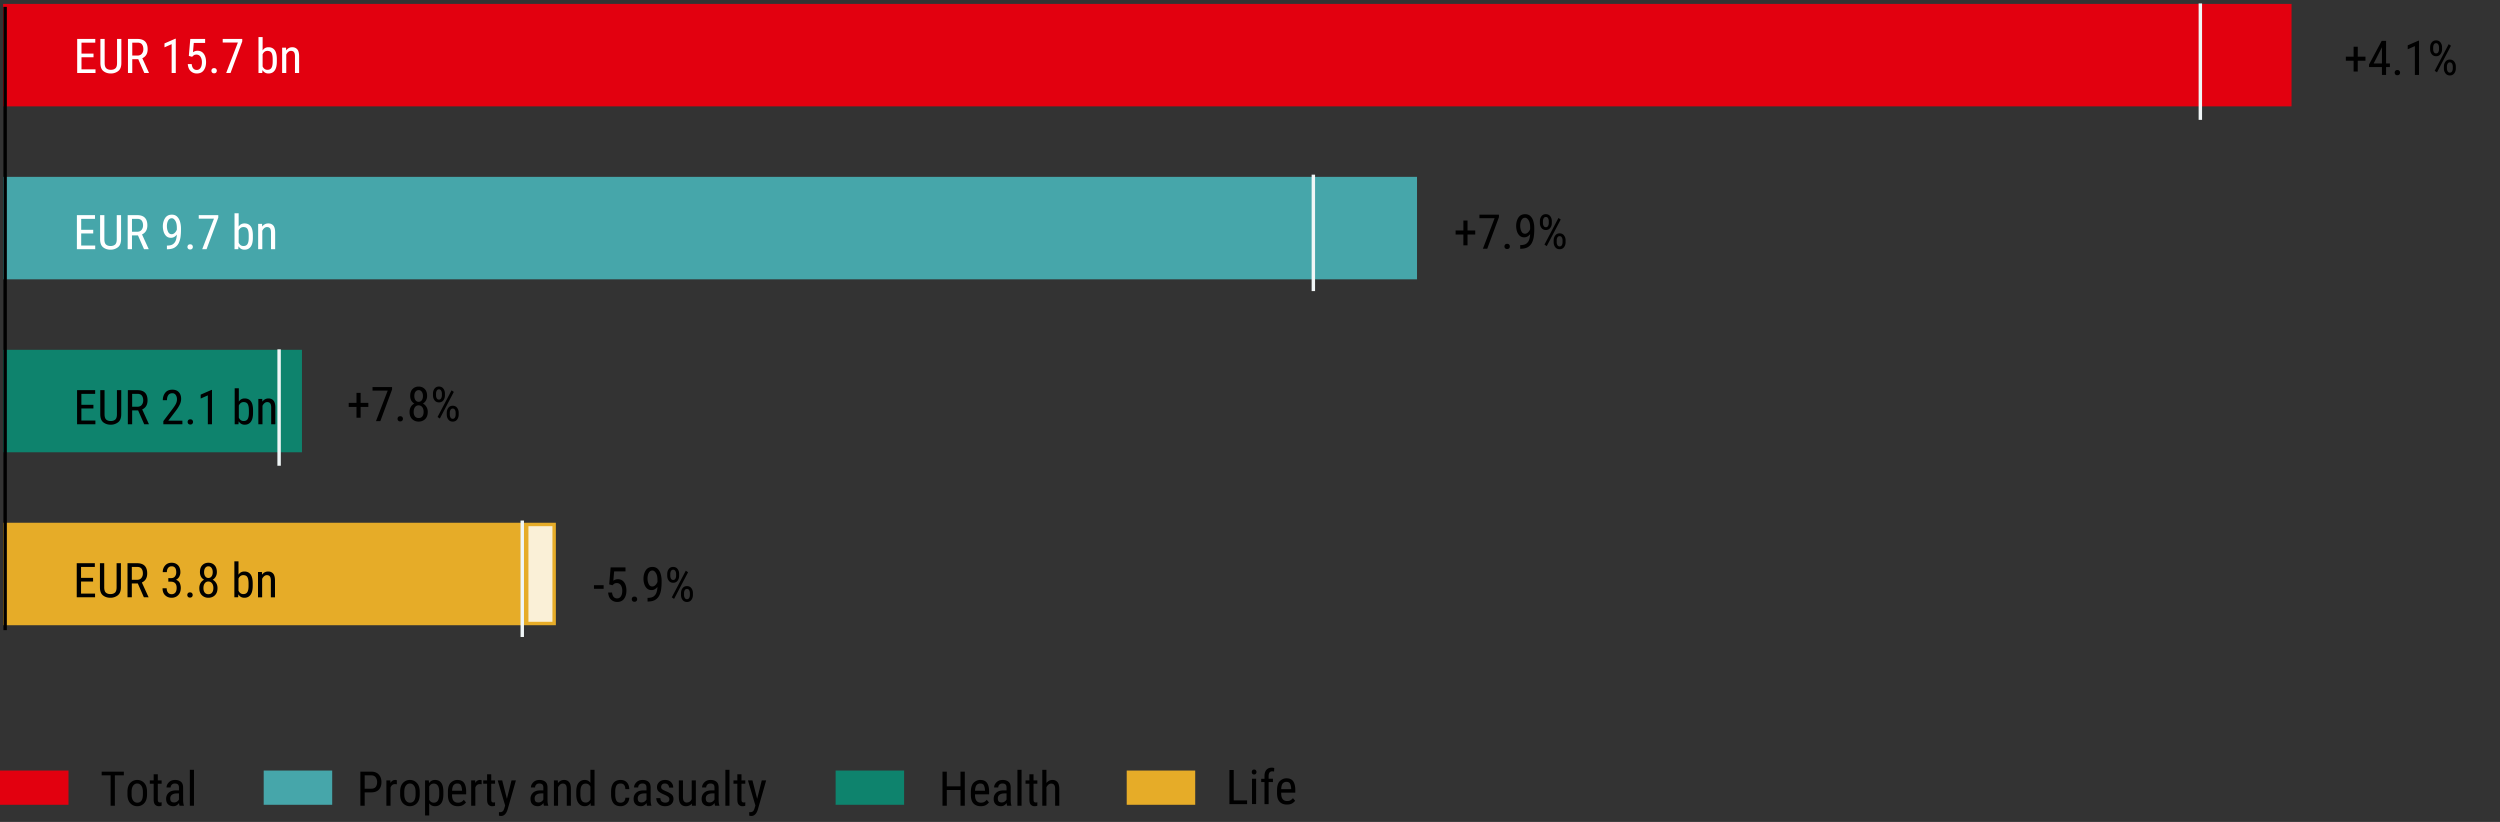
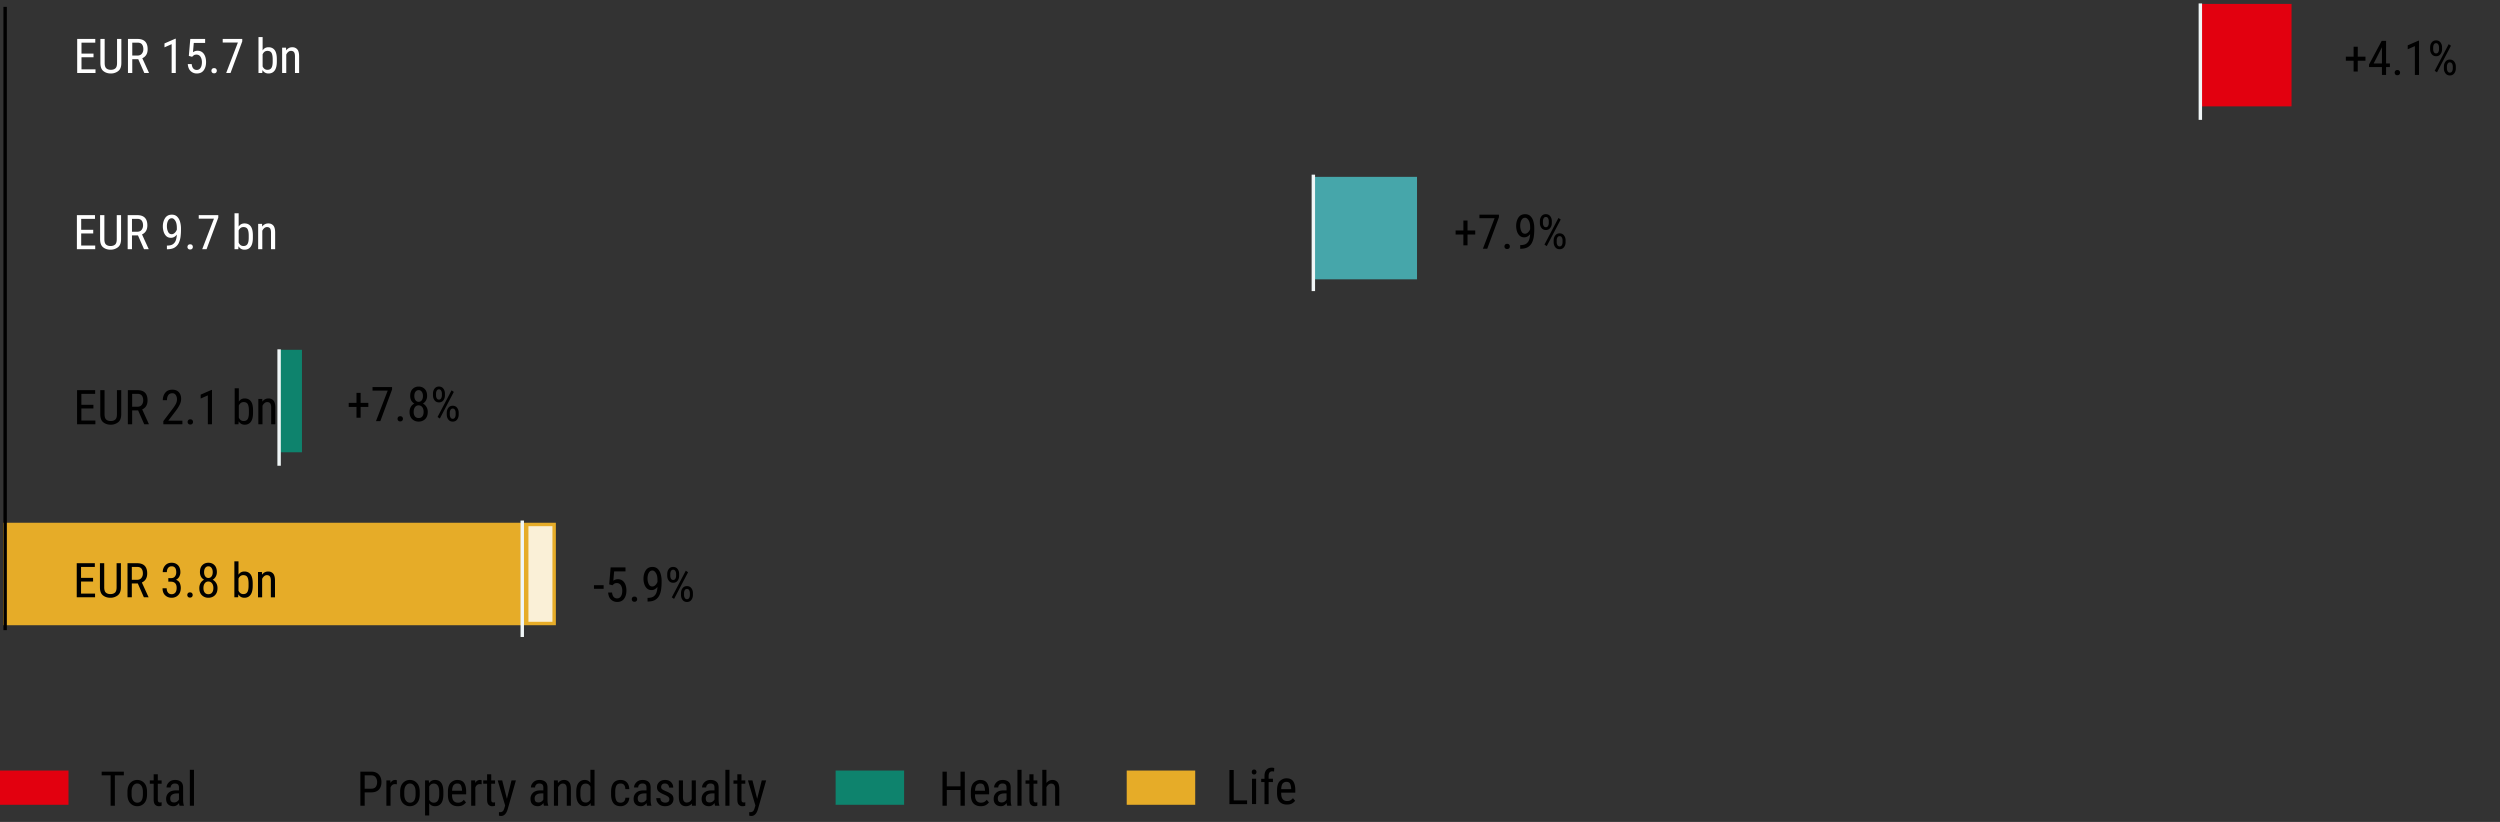
<svg xmlns="http://www.w3.org/2000/svg" width="730" height="240" viewBox="0 0 730 240">
  <rect x="0" y="0" width="730" height="240" fill="#333333" stroke="none" />
  <path fill="#e2000f" d="M642.823 1.143h26.307v29.921h-26.307z" />
  <path fill="#46a6aa" d="M383.546 51.643h30.223v29.921h-30.223z" />
  <path fill="#0e836d" d="M81.787 102.143h6.385v29.921h-6.385z" />
  <path fill="#faf0d7" d="M153.8 153.143h8.011v28.921H153.8z" />
  <path d="M161.311 153.643v27.92H154.3v-27.92h7.011m1-1H153.3v29.92h9.011v-29.92z" fill="#e6ac28" />
-   <path fill="#e2000f" d="M.909 1.143h641.914v29.921H.909z" />
-   <path fill="#46a6aa" d="M.909 51.643h382.637v29.921H.909z" />
-   <path fill="#0e836d" d="M.909 102.143h80.878v29.921H.909z" />
  <path fill="#e6ac28" d="M.909 152.643H153.3v29.921H.909z" />
  <path fill="none" stroke="#000" stroke-linejoin="round" d="M1.5 2v182" />
  <path fill="none" stroke="#f0f6f7" stroke-miterlimit="10" d="M642.5 1v34M383.5 51v34M152.5 152v34M81.5 102v34" />
  <g>
    <path d="M364.153 233.725v1.072h-5.16v-9.953h1.257v8.88h3.903zM365.514 225.44c0-.206.056-.38.17-.52.115-.143.286-.213.513-.213.224 0 .395.07.513.213.118.14.178.315.178.52 0 .195-.06.363-.178.502s-.29.209-.513.209c-.227 0-.398-.07-.512-.21s-.171-.306-.171-.501zm1.271 1.96v7.397h-1.203V227.4h1.203zM371.7 228.371h-1.258v6.426h-1.21v-6.426h-.963v-.97h.963v-.835c.01-.779.203-1.375.578-1.79.377-.415.89-.622 1.542-.622.24 0 .485.036.73.11l-.054 1.03a2.14 2.14 0 00-.554-.06c-.674 0-1.018.444-1.032 1.332v.834h1.258v.971zM378.174 233.82c-.2.282-.491.54-.872.768-.38.23-.89.346-1.528.346-.883 0-1.584-.266-2.098-.797-.515-.53-.775-1.354-.78-2.471v-.867c0-1.305.283-2.219.848-2.746.566-.526 1.197-.79 1.894-.79.925 0 1.588.3 1.99.897.4.596.6 1.461.6 2.59v.705h-4.121v.178c0 .787.149 1.363.447 1.724.299.364.728.545 1.289.545.405 0 .74-.08 1.002-.236.262-.158.493-.36.693-.606l.636.76zm-2.536-5.517c-.42 0-.768.144-1.046.433-.279.291-.438.852-.479 1.686h2.906v-.17c-.033-.57-.138-1.037-.319-1.402-.18-.364-.534-.547-1.062-.547zM106.488 231.375v3.902h-1.258v-9.953h3.172c.962 0 1.699.285 2.212.856.512.568.769 1.297.769 2.18 0 .956-.254 1.697-.763 2.222-.508.524-1.24.787-2.197.793h-1.935zm0-4.97v3.896h1.914c.61 0 1.051-.18 1.32-.54.268-.36.403-.822.403-1.388 0-.51-.135-.965-.403-1.367-.269-.4-.71-.602-1.32-.602h-1.914zM115.334 228.96c-.62 0-1.053.339-1.299 1.013v5.304h-1.21v-7.396h1.17l.026.746c.324-.588.782-.883 1.374-.883.214 0 .374.033.479.096l.007 1.176a2.811 2.811 0 00-.547-.055zM116.838 231.23c0-1.152.275-2.021.827-2.607s1.226-.879 2.023-.879c.807 0 1.488.293 2.04.88.555.585.832 1.454.832 2.606v.706c0 1.152-.277 2.021-.832 2.603a2.683 2.683 0 01-2.026.875c-.802 0-1.48-.29-2.034-.875-.553-.582-.83-1.451-.83-2.603v-.706zm1.21.706c0 .814.157 1.427.472 1.833.314.409.709.614 1.182.614 1.067 0 1.615-.772 1.648-2.31v-.842c0-.807-.159-1.416-.475-1.829-.317-.412-.713-.619-1.186-.619-.47 0-.86.207-1.173.62-.312.412-.468 1.02-.468 1.828v.705zM127.037 235.414c-.738 0-1.308-.281-1.709-.848v3.555h-1.21v-10.24h1.1l.062.806c.402-.628.983-.943 1.743-.943.775 0 1.372.27 1.791.81.42.54.636 1.399.65 2.575v.806c0 1.17-.211 2.043-.632 2.618-.422.574-1.02.86-1.795.86zm-.39-6.603c-.569 0-1.01.289-1.319.869v3.855c.306.565.75.848 1.333.848 1.034 0 1.566-.776 1.593-2.324v-.815c0-1.621-.535-2.433-1.606-2.433zM136.067 234.3c-.2.282-.49.54-.872.768-.38.23-.89.346-1.527.346-.884 0-1.584-.265-2.099-.797-.514-.53-.774-1.353-.779-2.47v-.868c0-1.304.282-2.218.848-2.746.565-.525 1.196-.789 1.893-.789.925 0 1.588.299 1.99.897.401.595.601 1.46.601 2.59v.705H132v.177c0 .787.15 1.363.447 1.725.3.363.729.545 1.29.545.405 0 .739-.08 1.002-.237.261-.158.493-.359.693-.605l.636.76zm-2.536-5.517c-.419 0-.767.145-1.046.434-.278.29-.437.851-.478 1.685h2.905v-.17c-.032-.57-.138-1.037-.318-1.402-.18-.363-.534-.547-1.063-.547zM140.094 228.96c-.62 0-1.053.339-1.299 1.013v5.304h-1.21v-7.396h1.169l.027.746c.323-.588.781-.883 1.374-.883.214 0 .374.033.479.096l.006 1.176a2.811 2.811 0 00-.546-.055zM144.544 235.277a2.312 2.312 0 01-.848.137c-.391 0-.735-.143-1.028-.43-.295-.287-.442-.802-.442-1.545v-4.588H141.1v-.97h1.128v-1.797h1.21v1.797h1.114v.97h-1.114v4.594c0 .38.065.621.194.725.13.105.277.158.441.158.173 0 .333-.027.479-.082l-.007 1.031zM148.201 236.42c-.396 1.23-1.025 1.846-1.886 1.846-.224 0-.431-.037-.623-.11v-1.025c.074.017.16.027.26.027.342 0 .615-.082.818-.246.202-.164.367-.463.495-.896l.239-.807-2.18-7.328h1.319l1.374 5.38 1.34-5.38h1.285l-2.44 8.539zM158.845 235.277c-.077-.177-.132-.443-.164-.798-.17.25-.392.468-.67.656-.279.185-.6.279-.964.279-.648 0-1.165-.182-1.556-.547-.389-.363-.584-.9-.584-1.605 0-.711.244-1.301.731-1.768s1.217-.701 2.188-.701h.834V230c0-.438-.099-.75-.298-.936-.197-.187-.495-.28-.891-.28-.388 0-.69.114-.906.34a1.135 1.135 0 00-.325.808h-1.21c0-.528.226-1.026.677-1.49s1.06-.698 1.825-.698c.684 0 1.244.172 1.682.514s.656.927.656 1.756v3.527c0 .697.075 1.24.225 1.627v.11h-1.25zm-1.614-.962c.342 0 .638-.09.89-.268s.43-.375.54-.594v-1.771h-.637c-.579 0-1.04.123-1.387.369s-.52.6-.52 1.06c0 .442.093.752.277.932.185.181.463.271.837.271zM164.34 228.81a1.23 1.23 0 00-.803.301 2.25 2.25 0 00-.584.787v5.38h-1.21v-7.397h1.142l.034.787c.47-.615 1.068-.924 1.798-.924.606 0 1.089.205 1.449.615s.54 1.102.54 2.073v4.845h-1.21v-4.86c0-.58-.096-.991-.287-1.237s-.48-.37-.868-.37zM172.503 235.277l-.055-.798c-.391.622-.964.935-1.716.935-.73 0-1.322-.287-1.78-.861-.458-.575-.687-1.448-.687-2.618v-.69c0-1.218.227-2.104.683-2.663s1.055-.838 1.798-.838c.716 0 1.267.287 1.655.861v-3.828h1.203v10.5h-1.101zm-3.028-3.341c0 .824.123 1.431.369 1.82.246.39.647.586 1.203.586.601 0 1.053-.307 1.353-.916v-3.713c-.314-.602-.76-.902-1.34-.902-.555 0-.957.197-1.206.587-.248.393-.374.993-.38 1.8v.738zM181.246 234.383c.36 0 .67-.114.93-.34.26-.225.405-.592.437-1.103h1.135c-.027.744-.285 1.341-.772 1.794s-1.065.68-1.73.68c-.952 0-1.656-.295-2.112-.885s-.689-1.414-.697-2.47v-.897c0-1.074.229-1.914.686-2.515.459-.602 1.166-.903 2.123-.903.752 0 1.35.237 1.795.707.443.473.68 1.131.707 1.973h-1.135c-.063-1.094-.52-1.64-1.367-1.64-.638 0-1.065.216-1.278.65-.214.431-.322 1.01-.322 1.728v.834c0 .725.106 1.305.319 1.736.21.434.638.65 1.28.65zM188.957 235.277c-.077-.177-.132-.443-.164-.798-.169.25-.392.468-.67.656-.278.185-.6.279-.964.279-.647 0-1.165-.182-1.556-.547-.388-.363-.584-.9-.584-1.605 0-.711.244-1.301.732-1.768s1.217-.701 2.187-.701h.834V230c0-.438-.098-.75-.298-.936-.197-.187-.495-.28-.891-.28-.388 0-.69.114-.906.34a1.135 1.135 0 00-.325.808h-1.21c0-.528.226-1.026.677-1.49s1.06-.698 1.825-.698c.684 0 1.244.172 1.682.514s.656.927.656 1.756v3.527c0 .697.075 1.24.226 1.627v.11h-1.251zm-1.613-.962c.342 0 .637-.09.888-.268s.431-.375.54-.594v-1.771h-.635c-.58 0-1.041.123-1.388.369s-.52.6-.52 1.06c0 .442.093.752.277.932.185.181.464.271.838.271zM195.444 233.385a.912.912 0 00-.324-.711c-.217-.192-.63-.418-1.241-.678s-1.092-.523-1.442-.793c-.397-.304-.595-.758-.595-1.36 0-.587.214-1.085.642-1.49.43-.406.997-.609 1.703-.609.756 0 1.344.215 1.763.643.42.43.63.963.63 1.6h-1.204c0-.305-.102-.583-.308-.83s-.499-.374-.881-.374c-.406 0-.697.104-.872.309a1.059 1.059 0 00-.263.71c0 .268.087.477.26.626s.517.336 1.032.564c.747.295 1.32.604 1.716.922.396.32.594.778.594 1.375 0 .65-.223 1.168-.67 1.551s-1.037.574-1.77.574c-.839 0-1.479-.238-1.921-.717s-.663-1.023-.663-1.634h1.21c.022.525.18.875.472 1.048.292.176.592.264.902.264.82 0 1.23-.33 1.23-.99zM202.04 235.277l-.02-.648c-.41.523-.999.785-1.764.785-.61 0-1.102-.213-1.476-.642-.374-.428-.56-1.135-.56-2.12v-4.771h1.203v4.82c.005.65.115 1.088.33 1.309s.453.332.708.332c.73 0 1.235-.33 1.517-.992v-5.47h1.21v7.397h-1.148zM208.815 235.277c-.078-.177-.132-.443-.165-.798-.168.25-.391.468-.67.656-.278.185-.6.279-.963.279-.648 0-1.165-.182-1.556-.547-.389-.363-.584-.9-.584-1.605 0-.711.244-1.301.731-1.768s1.217-.701 2.188-.701h.834V230c0-.438-.099-.75-.298-.936-.197-.187-.495-.28-.892-.28-.387 0-.69.114-.905.34a1.135 1.135 0 00-.325.808H205c0-.528.225-1.026.677-1.49s1.06-.698 1.825-.698c.683 0 1.244.172 1.681.514s.657.927.657 1.756v3.527c0 .697.075 1.24.225 1.627v.11h-1.25zm-1.614-.962c.342 0 .638-.09.889-.268s.43-.375.54-.594v-1.771h-.636c-.579 0-1.04.123-1.388.369s-.519.6-.519 1.06c0 .442.093.752.276.932.186.181.464.271.838.271zM213.012 224.777v10.5h-1.203v-10.5h1.203zM217.62 235.277a2.312 2.312 0 01-.849.137c-.391 0-.735-.143-1.028-.43-.295-.287-.441-.802-.441-1.545v-4.588h-1.128v-.97h1.128v-1.797h1.21v1.797h1.114v.97h-1.114v4.594c0 .38.065.621.194.725.13.105.277.158.441.158.173 0 .333-.027.479-.082l-.007 1.031zM221.276 236.42c-.396 1.23-1.025 1.846-1.886 1.846-.224 0-.431-.037-.622-.11v-1.025c.073.017.159.027.26.027.341 0 .614-.082.817-.246.202-.164.367-.463.495-.896l.24-.807-2.181-7.328h1.319l1.374 5.38 1.34-5.38h1.285l-2.44 8.539zM29.686 226.404v-1.08h6.474v1.08h-2.618v8.873h-1.244v-8.873h-2.612zM37.213 231.23c0-1.152.275-2.021.827-2.607s1.226-.879 2.023-.879c.807 0 1.488.293 2.04.88.555.585.831 1.454.831 2.606v.706c0 1.152-.276 2.021-.83 2.603a2.683 2.683 0 01-2.027.875c-.802 0-1.48-.29-2.034-.875-.553-.582-.83-1.451-.83-2.603v-.706zm1.21.706c0 .814.157 1.427.472 1.833.314.409.709.614 1.182.614 1.067 0 1.615-.772 1.648-2.31v-.842c0-.807-.159-1.416-.475-1.829-.317-.412-.713-.619-1.186-.619-.47 0-.86.207-1.173.62-.312.412-.468 1.02-.468 1.828v.705zM47.187 235.277a2.312 2.312 0 01-.848.137c-.392 0-.736-.143-1.028-.43-.295-.287-.442-.802-.442-1.545v-4.588h-1.128v-.97h1.128v-1.797h1.21v1.797h1.114v.97H46.08v4.594c0 .38.065.621.194.725.131.105.278.158.442.158.173 0 .333-.027.478-.082l-.007 1.031zM52.443 235.277c-.077-.177-.131-.443-.164-.798-.169.25-.391.468-.67.656-.278.185-.6.279-.964.279-.647 0-1.165-.182-1.555-.547-.389-.363-.584-.9-.584-1.605 0-.711.244-1.301.731-1.768s1.217-.701 2.188-.701h.834V230c0-.438-.099-.75-.298-.936-.197-.187-.495-.28-.892-.28-.388 0-.69.114-.905.34a1.135 1.135 0 00-.325.808h-1.21c0-.528.225-1.026.677-1.49s1.06-.698 1.825-.698c.683 0 1.244.172 1.681.514s.657.927.657 1.756v3.527c0 .697.075 1.24.225 1.627v.11h-1.25zm-1.613-.962c.342 0 .638-.09.889-.268s.43-.375.54-.594v-1.771h-.636c-.579 0-1.04.123-1.388.369s-.52.6-.52 1.06c0 .442.094.752.277.932.186.181.464.271.838.271zM56.64 224.777v10.5h-1.203v-10.5h1.204zM280.465 235.277v-4.6h-4v4.6h-1.257v-9.953h1.258v4.28h3.999v-4.28h1.258v9.953h-1.258zM288.77 234.3c-.2.282-.49.54-.872.768-.38.23-.89.346-1.527.346-.884 0-1.584-.265-2.098-.797-.515-.53-.775-1.353-.78-2.47v-.868c0-1.304.282-2.218.848-2.746.565-.525 1.196-.789 1.894-.789.924 0 1.587.299 1.989.897.401.595.601 1.46.601 2.59v.705h-4.122v.177c0 .787.15 1.363.448 1.725.298.363.728.545 1.289.545.405 0 .739-.08 1.002-.237.261-.158.493-.359.693-.605l.636.76zm-2.536-5.517c-.418 0-.767.145-1.045.434-.279.29-.438.851-.479 1.685h2.905v-.17c-.032-.57-.137-1.037-.318-1.402-.18-.363-.534-.547-1.063-.547zM294.096 235.277c-.077-.177-.132-.443-.164-.798-.17.25-.392.468-.67.656-.279.185-.6.279-.964.279-.648 0-1.165-.182-1.556-.547-.389-.363-.584-.9-.584-1.605 0-.711.244-1.301.731-1.768s1.217-.701 2.188-.701h.834V230c0-.438-.099-.75-.298-.936-.197-.187-.495-.28-.892-.28-.387 0-.689.114-.905.34a1.135 1.135 0 00-.325.808h-1.21c0-.528.226-1.026.677-1.49s1.06-.698 1.825-.698c.684 0 1.244.172 1.682.514s.656.927.656 1.756v3.527c0 .697.075 1.24.225 1.627v.11h-1.25zm-1.614-.962c.342 0 .638-.09.89-.268s.43-.375.54-.594v-1.771h-.637c-.579 0-1.04.123-1.387.369s-.52.6-.52 1.06c0 .442.093.752.277.932.185.181.464.271.838.271zM298.293 224.777v10.5h-1.203v-10.5h1.203zM302.9 235.277a2.312 2.312 0 01-.847.137c-.392 0-.736-.143-1.029-.43-.294-.287-.441-.802-.441-1.545v-4.588h-1.128v-.97h1.128v-1.797h1.21v1.797h1.114v.97h-1.114v4.594c0 .38.065.621.194.725.131.105.278.158.442.158.173 0 .333-.027.478-.082l-.007 1.031zM306.947 228.81a1.23 1.23 0 00-.803.301 2.25 2.25 0 00-.584.787v5.38h-1.21v-10.5h1.21v3.849c.464-.588 1.052-.883 1.763-.883.607 0 1.09.205 1.45.615s.54 1.102.54 2.073v4.845h-1.21v-4.86c0-.58-.096-.991-.288-1.237s-.48-.37-.868-.37z" />
    <path d="M22.538 21.324v-9.953h5.284v1.08h-4.026v3.2h3.513v1.073h-3.513v3.527h4.094v1.073h-5.352zM34.18 11.371h1.257v7.007c0 1.121-.31 1.915-.93 2.382a3.456 3.456 0 01-2.14.7c-.86 0-1.585-.232-2.173-.7-.588-.467-.882-1.261-.882-2.382V11.37h1.251v7.007c0 .78.164 1.31.493 1.589.328.281.765.42 1.312.42.551 0 .991-.139 1.32-.42.327-.28.492-.81.492-1.59v-7.006zM42.143 21.324l-1.77-4.033h-1.75v4.033h-1.258v-9.953h2.782c.989 0 1.73.25 2.225.748.495.5.742 1.246.742 2.24 0 1.285-.52 2.166-1.559 2.645l1.935 4.238v.082h-1.347zm-3.52-8.873v3.767h1.51c.575 0 1.005-.18 1.292-.544.288-.361.431-.8.431-1.315 0-.575-.13-1.037-.39-1.384-.26-.35-.7-.524-1.319-.524h-1.524zM51.33 11.316v10.008h-1.21v-8.429l-2.091.93v-1.141l3.117-1.368h.185zM56.102 16.587l-.964-.26.424-4.956h4.334v1.169h-3.315l-.233 2.707c.424-.287.866-.43 1.327-.43.779 0 1.39.301 1.832.905.442.604.663 1.414.663 2.43 0 .952-.226 1.742-.677 2.37-.451.625-1.128.939-2.03.939a2.546 2.546 0 01-1.764-.68c-.502-.454-.79-1.145-.868-2.075h1.141c.132 1.143.63 1.716 1.49 1.716.47 0 .837-.203 1.101-.609.264-.405.397-.955.397-1.647 0-.624-.137-1.15-.41-1.576a1.31 1.31 0 00-1.17-.64c-.341 0-.593.057-.755.172a3.633 3.633 0 00-.523.465zM61.735 20.654c0-.214.067-.395.202-.543.134-.148.329-.222.584-.222.255 0 .45.074.585.222.134.148.202.33.202.543 0 .21-.068.388-.202.533-.135.146-.33.22-.585.22-.255 0-.45-.074-.584-.22a.757.757 0 01-.202-.533zM70.738 11.371v.711l-3.425 9.242h-1.271l3.424-8.914H65.03v-1.039h5.708zM80.835 17.981c0 1.171-.212 2.044-.636 2.619s-1.023.86-1.798.86c-.78 0-1.365-.336-1.757-1.01l-.061.874h-1.108v-10.5h1.21v3.904c.388-.624.957-.937 1.71-.937.77 0 1.365.27 1.787.81.421.54.64 1.398.653 2.574v.806zm-2.755-3.124c-.62 0-1.085.335-1.395 1.005v3.528c.31.665.777.998 1.402.998.547 0 .938-.192 1.176-.575.236-.382.357-.977.362-1.784v-.738c0-.82-.112-1.43-.335-1.832-.224-.401-.627-.602-1.21-.602zM84.977 14.857c-.296 0-.564.101-.803.301s-.434.463-.584.786v5.38h-1.21v-7.396h1.141l.034.786c.47-.615 1.069-.923 1.798-.923.606 0 1.09.205 1.45.615.36.41.54 1.1.54 2.071v4.847h-1.21v-4.86c0-.58-.096-.991-.288-1.238s-.48-.369-.868-.369zM22.451 72.772V62.82h5.285v1.08h-4.027v3.2h3.514v1.073h-3.514v3.527h4.095v1.073H22.45zM34.093 62.82h1.258v7.006c0 1.121-.31 1.915-.93 2.382a3.456 3.456 0 01-2.14.701c-.86 0-1.585-.233-2.173-.701-.588-.467-.882-1.26-.882-2.382V62.82h1.25v7.007c0 .78.165 1.31.493 1.589.328.281.766.42 1.313.42.55 0 .99-.139 1.319-.42.328-.28.492-.81.492-1.589V62.82zM42.057 72.772l-1.77-4.033h-1.75v4.033h-1.258V62.82h2.782c.989 0 1.73.25 2.225.748.494.5.742 1.246.742 2.24 0 1.285-.52 2.167-1.559 2.645l1.935 4.238v.082h-1.347zm-3.52-8.873v3.767h1.51c.574 0 1.005-.18 1.292-.544.287-.361.43-.8.43-1.315 0-.574-.13-1.036-.389-1.384-.26-.35-.7-.523-1.32-.523h-1.523zM52.844 67.167c0 .647-.041 1.3-.123 1.959a5.893 5.893 0 01-.52 1.818c-.264.553-.663 1-1.196 1.336s-1.287.506-2.263.506l-.006-1.073c.82 0 1.427-.15 1.822-.451.394-.301.666-.697.816-1.187.15-.489.237-1.012.26-1.568-.483.624-1.05.936-1.702.936-.565 0-1.022-.164-1.37-.492s-.605-.746-.766-1.255a5.156 5.156 0 01-.243-1.575c0-.948.218-1.758.653-2.43.435-.673 1.09-1.008 1.965-1.008.652 0 1.174.196 1.566.587.391.392.674.896.847 1.511.173.615.26 1.258.26 1.928v.458zm-4.108-1.114c0 .593.112 1.13.338 1.613s.58.725 1.063.725c.305 0 .597-.13.875-.386.278-.258.487-.576.629-.954v-.513c0-.907-.154-1.601-.461-2.085s-.644-.724-1.009-.724c-.46 0-.814.221-1.063.667-.248.443-.372.996-.372 1.657zM54.737 72.103c0-.214.068-.396.202-.543.134-.149.33-.223.585-.223.255 0 .45.074.584.222.134.148.202.33.202.544 0 .21-.068.387-.202.533-.134.145-.33.219-.584.219-.256 0-.45-.074-.585-.22a.757.757 0 01-.202-.533zM63.74 62.82v.71l-3.424 9.242h-1.272l3.425-8.914h-4.437V62.82h5.708zM73.837 69.43c0 1.17-.212 2.044-.636 2.618s-1.023.861-1.797.861c-.78 0-1.365-.337-1.757-1.012l-.062.875h-1.107v-10.5h1.21v3.904c.387-.624.957-.937 1.709-.937.77 0 1.366.27 1.787.81.422.54.64 1.398.653 2.574v.807zm-2.755-3.124c-.62 0-1.084.335-1.394 1.005v3.527c.31.665.777.998 1.401.998.547 0 .939-.191 1.176-.574.237-.383.358-.978.362-1.784v-.739c0-.82-.111-1.43-.335-1.832-.223-.401-.626-.601-1.21-.601zM77.98 66.306c-.297 0-.564.1-.804.3s-.434.463-.584.787v5.38h-1.21v-7.397h1.142l.034.786c.469-.615 1.068-.923 1.798-.923.606 0 1.089.205 1.449.615.36.41.54 1.101.54 2.072v4.846h-1.21v-4.86c0-.58-.096-.991-.287-1.237s-.481-.37-.868-.37z" fill="#fff" />
    <path d="M22.503 123.877v-9.953h5.284v1.08h-4.026v3.2h3.514v1.072H23.76v3.528h4.095v1.073h-5.353zM34.145 113.924h1.258v7.007c0 1.12-.31 1.915-.93 2.381a3.456 3.456 0 01-2.14.702c-.861 0-1.586-.234-2.173-.702-.588-.466-.882-1.26-.882-2.381v-7.007h1.25v7.007c0 .779.165 1.31.493 1.589.328.28.766.42 1.312.42.552 0 .992-.14 1.32-.42.328-.28.492-.81.492-1.59v-7.006zM42.109 123.877l-1.77-4.033h-1.75v4.033H37.33v-9.953h2.783c.988 0 1.73.25 2.225.748.494.5.741 1.246.741 2.24 0 1.284-.52 2.166-1.558 2.645l1.934 4.238v.082H42.11zm-3.52-8.873v3.766h1.51c.574 0 1.005-.18 1.292-.543.287-.362.43-.801.43-1.316 0-.574-.13-1.036-.39-1.384-.259-.35-.699-.523-1.318-.523h-1.525zM53.258 122.838v1.039h-5.564v-.91l2.761-3.656c.492-.661.82-1.182.981-1.563.162-.38.243-.764.243-1.151 0-.488-.117-.905-.352-1.251a1.126 1.126 0 00-.988-.52c-.556 0-.96.19-1.21.568-.25.378-.376.863-.376 1.456h-1.21c0-.84.233-1.559.7-2.16.468-.602 1.166-.903 2.096-.903.802 0 1.427.244 1.876.732.45.487.674 1.13.674 1.927 0 .583-.146 1.17-.438 1.757-.291.588-.652 1.16-1.08 1.716l-2.228 2.919h4.115zM54.79 123.207c0-.214.066-.396.201-.543.134-.148.33-.223.585-.223.255 0 .45.074.584.223.134.147.202.33.202.543 0 .21-.068.388-.202.533-.135.146-.33.219-.585.219-.255 0-.45-.073-.584-.219a.757.757 0 01-.202-.533zM61.899 113.87v10.007h-1.21v-8.429l-2.092.93v-1.142l3.117-1.367h.185zM73.889 120.534c0 1.171-.212 2.044-.636 2.618s-1.023.862-1.798.862c-.779 0-1.365-.337-1.756-1.012l-.062.875H68.53v-10.5h1.21v3.903c.387-.624.957-.936 1.709-.936.77 0 1.366.27 1.787.81.422.54.64 1.398.653 2.574v.806zm-2.755-3.124c-.62 0-1.085.335-1.395 1.005v3.527c.31.665.777.998 1.402.998.547 0 .939-.191 1.176-.574.237-.383.357-.977.362-1.784v-.738c0-.82-.112-1.431-.335-1.832-.223-.402-.627-.602-1.21-.602zM78.031 117.41c-.296 0-.564.1-.803.301s-.434.463-.584.786v5.38h-1.21v-7.396h1.141l.035.786c.469-.616 1.068-.923 1.797-.923.606 0 1.09.205 1.45.615.36.41.54 1.1.54 2.071v4.847h-1.21v-4.86c0-.58-.096-.992-.287-1.238s-.481-.369-.869-.369zM22.406 174.411v-9.953h5.284v1.08h-4.026v3.2h3.513v1.072h-3.513v3.528h4.094v1.073h-5.352zM34.047 164.458h1.258v7.007c0 1.12-.31 1.915-.93 2.382a3.456 3.456 0 01-2.14.7c-.86 0-1.585-.233-2.173-.7-.588-.467-.882-1.261-.882-2.382v-7.007h1.251v7.007c0 .78.164 1.31.493 1.589.328.28.765.42 1.312.42.551 0 .991-.139 1.32-.42.327-.28.492-.81.492-1.59v-7.006zM42.011 174.411l-1.77-4.033h-1.75v4.033h-1.258v-9.953h2.782c.989 0 1.73.25 2.225.748.495.5.742 1.246.742 2.24 0 1.284-.52 2.166-1.559 2.645l1.935 4.238v.082H42.01zm-3.52-8.873v3.767H40c.575 0 1.005-.181 1.292-.544.287-.362.431-.801.431-1.316 0-.574-.13-1.036-.39-1.383-.26-.35-.7-.524-1.319-.524h-1.524zM49.148 169.852v-1.04h.78c.519 0 .905-.162 1.158-.485s.38-.73.38-1.217c0-1.167-.45-1.75-1.347-1.75-.424 0-.763.155-1.015.461-.253.309-.38.722-.38 1.241h-1.203c0-.76.235-1.408.704-1.941.47-.533 1.1-.8 1.894-.8.756 0 1.371.239 1.845.715s.711 1.177.711 2.102c0 .369-.1.761-.3 1.18-.201.415-.53.742-.985.98.56.21.934.539 1.121.988.187.448.28.899.28 1.35 0 .93-.256 1.647-.768 2.153s-1.15.759-1.911.759c-.743 0-1.37-.24-1.88-.72-.51-.482-.766-1.165-.766-2.049h1.21c0 .525.127.944.38 1.258s.605.472 1.056.472c.446 0 .803-.153 1.07-.458s.4-.768.4-1.388c0-1.208-.572-1.811-1.716-1.811h-.718zM54.692 173.741c0-.214.067-.395.202-.543.134-.148.329-.223.584-.223.255 0 .45.075.585.223.134.148.201.33.201.543 0 .21-.067.388-.201.533-.135.146-.33.22-.585.22-.255 0-.45-.074-.584-.22a.757.757 0 01-.202-.533zM63.51 171.718c0 .91-.254 1.611-.762 2.098-.508.488-1.14.732-1.897.732-.752 0-1.382-.245-1.89-.735s-.762-1.188-.762-2.095c0-.556.124-1.047.372-1.473a2.437 2.437 0 011.016-.968c-.803-.465-1.204-1.208-1.204-2.228 0-.87.233-1.543.698-2.017s1.057-.71 1.777-.71 1.311.237 1.774.71c.462.474.694 1.147.694 2.017 0 .492-.11.932-.332 1.323a2.425 2.425 0 01-.892.912c.428.219.77.541 1.026.967.255.427.382.915.382 1.467zm-1.203-.028c0-.555-.133-1.01-.4-1.36s-.62-.526-1.063-.526c-.451 0-.804.175-1.06.526-.255.35-.382.805-.382 1.36 0 .575.126 1.02.38 1.34s.609.479 1.069.479c.465 0 .824-.16 1.077-.479s.38-.765.38-1.34zm-.191-4.62c0-.498-.114-.907-.342-1.227-.228-.323-.533-.483-.916-.483s-.69.155-.92.461c-.23.309-.345.724-.345 1.248 0 .515.114.928.342 1.238.228.31.535.464.923.464.383 0 .688-.155.916-.464.228-.31.342-.723.342-1.238zM73.791 171.068c0 1.171-.211 2.044-.635 2.619s-1.023.86-1.798.86c-.78 0-1.365-.336-1.757-1.01l-.061.874h-1.108v-10.5h1.21v3.904c.387-.624.957-.937 1.71-.937.77 0 1.365.27 1.787.81.421.54.639 1.398.653 2.574v.806zm-2.754-3.124c-.62 0-1.085.335-1.395 1.005v3.527c.31.665.777.998 1.402.998.546 0 .938-.19 1.175-.574.237-.383.358-.977.363-1.784v-.738c0-.82-.112-1.43-.335-1.832-.224-.402-.627-.602-1.21-.602zM77.934 167.944c-.296 0-.564.1-.803.301s-.434.463-.585.786v5.38h-1.21v-7.396h1.142l.034.786c.47-.615 1.069-.923 1.798-.923.606 0 1.09.205 1.45.615.36.41.54 1.1.54 2.071v4.847h-1.21v-4.86c0-.58-.096-.992-.288-1.238s-.48-.369-.868-.369z" />
    <path fill="#e6ac28" d="M329 225h20v10h-20z" />
    <path fill="#0e836d" d="M244 225h20v10h-20z" />
    <path fill="#e2000f" d="M0 225h20v10H0z" />
-     <path fill="#46a6aa" d="M77 225h20v10H77z" />
    <path d="M430.767 68.481h-2.25v3.152h-1.21V68.48h-2.269v-1.19h2.27v-2.904h1.21v2.905h2.249v1.19zM437.699 62.678v.71l-3.425 9.243h-1.272l3.425-8.914h-4.436v-1.04h5.708zM439.298 71.96c0-.213.067-.395.202-.542.134-.149.329-.223.584-.223.255 0 .45.074.585.223.134.147.201.329.201.543 0 .21-.067.388-.201.533-.135.146-.33.219-.585.219-.255 0-.45-.073-.584-.219a.757.757 0 01-.202-.533zM448.007 67.025c0 .648-.04 1.3-.123 1.96a5.893 5.893 0 01-.52 1.818c-.264.553-.662.999-1.196 1.336s-1.287.506-2.262.506l-.007-1.074c.82 0 1.427-.15 1.822-.45.394-.302.666-.697.816-1.187.15-.49.237-1.013.26-1.569-.483.624-1.05.937-1.702.937-.565 0-1.022-.164-1.37-.492s-.604-.746-.766-1.255a5.156 5.156 0 01-.243-1.576c0-.948.218-1.757.653-2.43.435-.672 1.09-1.008 1.965-1.008.652 0 1.174.196 1.566.588.392.391.674.895.847 1.51.174.616.26 1.258.26 1.928v.458zm-4.108-1.114c0 .593.113 1.13.338 1.613s.58.725 1.063.725c.305 0 .597-.129.875-.386.278-.258.488-.576.629-.954v-.513c0-.907-.154-1.601-.461-2.084s-.644-.725-1.009-.725c-.46 0-.814.222-1.063.667-.248.443-.372.996-.372 1.657zM449.648 64.592c0-.566.153-1.049.461-1.453.308-.403.733-.605 1.275-.605.551 0 .981.202 1.289.605.307.404.461.887.461 1.453v.526c0 .556-.153 1.036-.458 1.439-.305.404-.731.605-1.278.605s-.976-.201-1.286-.605c-.31-.403-.464-.883-.464-1.439v-.526zm.888.526c0 .315.07.597.209.848.139.25.356.376.653.376.287 0 .5-.124.639-.373a1.71 1.71 0 00.208-.85v-.527c0-.32-.07-.606-.211-.857a.695.695 0 00-.65-.38c-.287 0-.5.126-.64.38-.138.252-.208.538-.208.857v.526zm5.196-1.025l-4.081 7.78-.67-.452 4.088-7.78.663.452zm-2.065 6.097c0-.56.155-1.042.465-1.446.31-.402.736-.604 1.278-.604.547 0 .974.202 1.282.604.308.404.461.886.461 1.446v.534c0 .56-.153 1.042-.461 1.446-.308.402-.733.604-1.275.604-.547 0-.975-.202-1.285-.604-.31-.404-.465-.886-.465-1.446v-.534zm.889.534c0 .319.07.603.212.854a.696.696 0 00.65.376c.286 0 .5-.124.638-.372.14-.249.209-.535.209-.858v-.534c0-.323-.07-.609-.212-.858-.141-.248-.355-.372-.643-.372s-.501.124-.642.372a1.708 1.708 0 00-.212.858v.534zM107.552 118.82h-2.249v3.15h-1.21v-3.15h-2.27v-1.19h2.27v-2.905h1.21v2.905h2.249v1.19zM114.484 113.016v.71l-3.425 9.243h-1.272l3.425-8.914h-4.436v-1.04h5.708zM116.083 122.299c0-.214.067-.396.202-.543.134-.149.33-.223.585-.223.255 0 .45.074.584.223.134.147.202.329.202.543 0 .21-.068.387-.202.533-.134.145-.33.219-.584.219-.256 0-.45-.073-.585-.219a.757.757 0 01-.202-.533zM124.902 120.275c0 .911-.255 1.612-.763 2.099-.508.487-1.14.731-1.897.731-.752 0-1.382-.245-1.89-.734-.508-.49-.762-1.188-.762-2.096 0-.555.124-1.047.373-1.472a2.437 2.437 0 011.015-.968c-.802-.465-1.203-1.208-1.203-2.229 0-.87.232-1.543.697-2.016s1.057-.711 1.777-.711 1.312.237 1.774.71c.463.474.694 1.147.694 2.017 0 .493-.11.933-.332 1.324a2.425 2.425 0 01-.892.912c.429.218.77.54 1.026.966.255.427.383.915.383 1.467zm-1.204-.027c0-.556-.133-1.01-.4-1.36s-.62-.527-1.062-.527c-.452 0-.805.176-1.06.527-.255.35-.383.804-.383 1.36 0 .574.127 1.02.38 1.34s.609.478 1.07.478c.464 0 .823-.159 1.076-.478s.38-.766.38-1.34zm-.19-4.621c0-.497-.115-.906-.343-1.227-.228-.322-.533-.482-.916-.482s-.69.154-.92.46c-.23.31-.344.724-.344 1.249 0 .514.113.928.341 1.237.228.31.536.465.923.465.383 0 .688-.155.916-.465.228-.31.342-.723.342-1.237zM126.433 114.93c0-.566.154-1.05.461-1.453.308-.403.733-.605 1.275-.605.551 0 .981.202 1.289.605.307.404.461.887.461 1.453v.526c0 .556-.153 1.036-.458 1.439-.305.404-.731.605-1.278.605s-.975-.201-1.285-.605c-.31-.403-.465-.883-.465-1.439v-.526zm.888.526c0 .315.07.597.209.848.139.25.356.376.653.376.287 0 .5-.124.639-.373a1.71 1.71 0 00.208-.85v-.527c0-.32-.07-.606-.211-.858a.695.695 0 00-.65-.38c-.287 0-.5.127-.639.38-.14.252-.209.539-.209.858v.526zm5.196-1.025l-4.081 7.779-.67-.451 4.088-7.78.663.452zm-2.065 6.097c0-.56.155-1.042.465-1.446.31-.402.736-.604 1.279-.604.546 0 .974.202 1.281.604.308.404.462.886.462 1.446v.533c0 .561-.154 1.042-.462 1.447-.307.402-.732.604-1.275.604-.547 0-.975-.202-1.285-.604-.31-.405-.465-.886-.465-1.447v-.533zm.89.533c0 .32.07.604.211.855a.696.696 0 00.65.376c.287 0 .5-.124.639-.372.138-.25.208-.535.208-.859v-.533c0-.323-.07-.61-.212-.858-.141-.248-.355-.372-.642-.372s-.502.124-.643.372a1.708 1.708 0 00-.212.858v.533zM176.262 170.886v1.039h-2.823v-1.04h2.823zM178.846 170.9l-.964-.26.424-4.956h4.334v1.168h-3.315l-.233 2.707c.424-.287.866-.43 1.326-.43.78 0 1.39.302 1.832.906.442.603.664 1.413.664 2.43 0 .952-.226 1.742-.677 2.369-.451.626-1.128.94-2.03.94a2.546 2.546 0 01-1.764-.68c-.502-.455-.791-1.146-.868-2.076h1.141c.132 1.144.63 1.716 1.49 1.716.47 0 .837-.203 1.101-.608.264-.406.396-.955.396-1.648 0-.624-.136-1.15-.41-1.576a1.31 1.31 0 00-1.169-.639c-.341 0-.593.057-.755.171a3.633 3.633 0 00-.523.465zM184.479 174.967c0-.214.067-.396.202-.543.134-.149.329-.223.584-.223.255 0 .45.074.585.223.134.147.201.329.201.543 0 .21-.067.387-.201.533-.135.145-.33.219-.585.219-.255 0-.45-.073-.584-.219a.757.757 0 01-.202-.533zM193.188 170.031c0 .648-.041 1.3-.123 1.96a5.893 5.893 0 01-.52 1.818c-.264.552-.663.999-1.196 1.336s-1.287.505-2.262.505l-.007-1.073c.82 0 1.427-.15 1.821-.451.394-.3.667-.696.817-1.187.15-.489.237-1.012.26-1.568-.483.624-1.05.937-1.702.937-.565 0-1.022-.164-1.37-.493s-.604-.746-.766-1.254a5.156 5.156 0 01-.243-1.576c0-.948.218-1.757.653-2.43.435-.672 1.09-1.008 1.965-1.008.652 0 1.174.196 1.566.588.392.391.674.895.847 1.51.174.616.26 1.258.26 1.928v.458zm-4.108-1.114c0 .593.112 1.13.338 1.613s.58.725 1.063.725c.305 0 .597-.129.875-.386.278-.258.487-.576.629-.954v-.513c0-.907-.154-1.601-.462-2.085s-.643-.724-1.008-.724c-.46 0-.814.221-1.063.667-.248.443-.372.996-.372 1.657zM194.829 167.598c0-.566.153-1.05.461-1.453.308-.403.732-.605 1.275-.605.551 0 .98.202 1.288.605.308.404.462.887.462 1.453v.526c0 .556-.153 1.036-.458 1.439-.306.404-.732.605-1.278.605s-.976-.201-1.286-.605c-.31-.403-.464-.883-.464-1.439v-.526zm.888.526c0 .315.07.597.209.848.139.25.356.376.653.376.287 0 .5-.124.639-.373a1.71 1.71 0 00.208-.85v-.527c0-.32-.07-.606-.212-.858a.695.695 0 00-.649-.38c-.287 0-.5.126-.64.38-.138.252-.208.538-.208.858v.526zm5.196-1.025l-4.082 7.779-.67-.451 4.088-7.78.664.452zm-2.065 6.097c0-.56.155-1.042.465-1.446.31-.402.736-.605 1.278-.605.547 0 .974.203 1.282.605.307.404.461.886.461 1.446v.534c0 .56-.154 1.042-.461 1.446-.308.402-.733.604-1.275.604-.547 0-.975-.202-1.285-.604-.31-.404-.465-.886-.465-1.446v-.534zm.889.534c0 .319.07.603.212.854a.696.696 0 00.65.376c.286 0 .5-.124.638-.372.14-.25.209-.535.209-.858v-.534c0-.323-.071-.61-.212-.858-.142-.248-.356-.372-.643-.372s-.501.124-.642.372a1.708 1.708 0 00-.212.858v.534zM690.715 17.736h-2.25v3.152h-1.21v-3.152h-2.269v-1.19h2.27v-2.904h1.21v2.905h2.249v1.19zM691.76 18.83l3.699-6.897h1.278v6.603h1.108v1.04h-1.108v2.31h-1.21v-2.31h-3.766v-.746zm1.347-.294h2.42v-4.75l-.068.143-2.352 4.607zM699.246 21.216c0-.214.067-.396.202-.543.134-.149.329-.223.584-.223.255 0 .45.074.585.223.134.147.202.329.202.543 0 .21-.068.388-.202.533-.135.146-.33.219-.585.219-.255 0-.45-.073-.584-.219a.757.757 0 01-.202-.533zM706.356 11.878v10.008h-1.21v-8.429l-2.092.93v-1.142l3.117-1.367h.184zM709.596 13.847c0-.566.153-1.05.461-1.453.308-.403.732-.605 1.275-.605.551 0 .981.202 1.289.605.307.404.461.887.461 1.453v.526c0 .556-.153 1.036-.458 1.439-.305.404-.731.605-1.278.605s-.976-.201-1.285-.605c-.31-.403-.465-.883-.465-1.439v-.526zm.888.526c0 .315.07.597.209.848.139.25.356.376.653.376.287 0 .5-.124.639-.373a1.71 1.71 0 00.208-.85v-.527c0-.32-.07-.606-.212-.858a.695.695 0 00-.649-.38c-.287 0-.5.126-.64.38-.138.252-.208.538-.208.858v.526zm5.196-1.025l-4.081 7.779-.67-.451 4.088-7.78.663.452zm-2.065 6.097c0-.56.155-1.042.465-1.446.31-.402.736-.605 1.278-.605.547 0 .974.203 1.282.605.308.404.461.886.461 1.446v.533c0 .561-.153 1.042-.461 1.447-.308.402-.733.604-1.275.604-.547 0-.975-.202-1.285-.604-.31-.404-.465-.886-.465-1.446v-.534zm.889.534c0 .319.07.603.212.854a.696.696 0 00.65.376c.286 0 .5-.124.638-.372.14-.25.209-.535.209-.858v-.534c0-.323-.07-.61-.212-.858-.141-.248-.355-.372-.643-.372s-.501.124-.642.372a1.708 1.708 0 00-.212.858v.534z" />
  </g>
</svg>